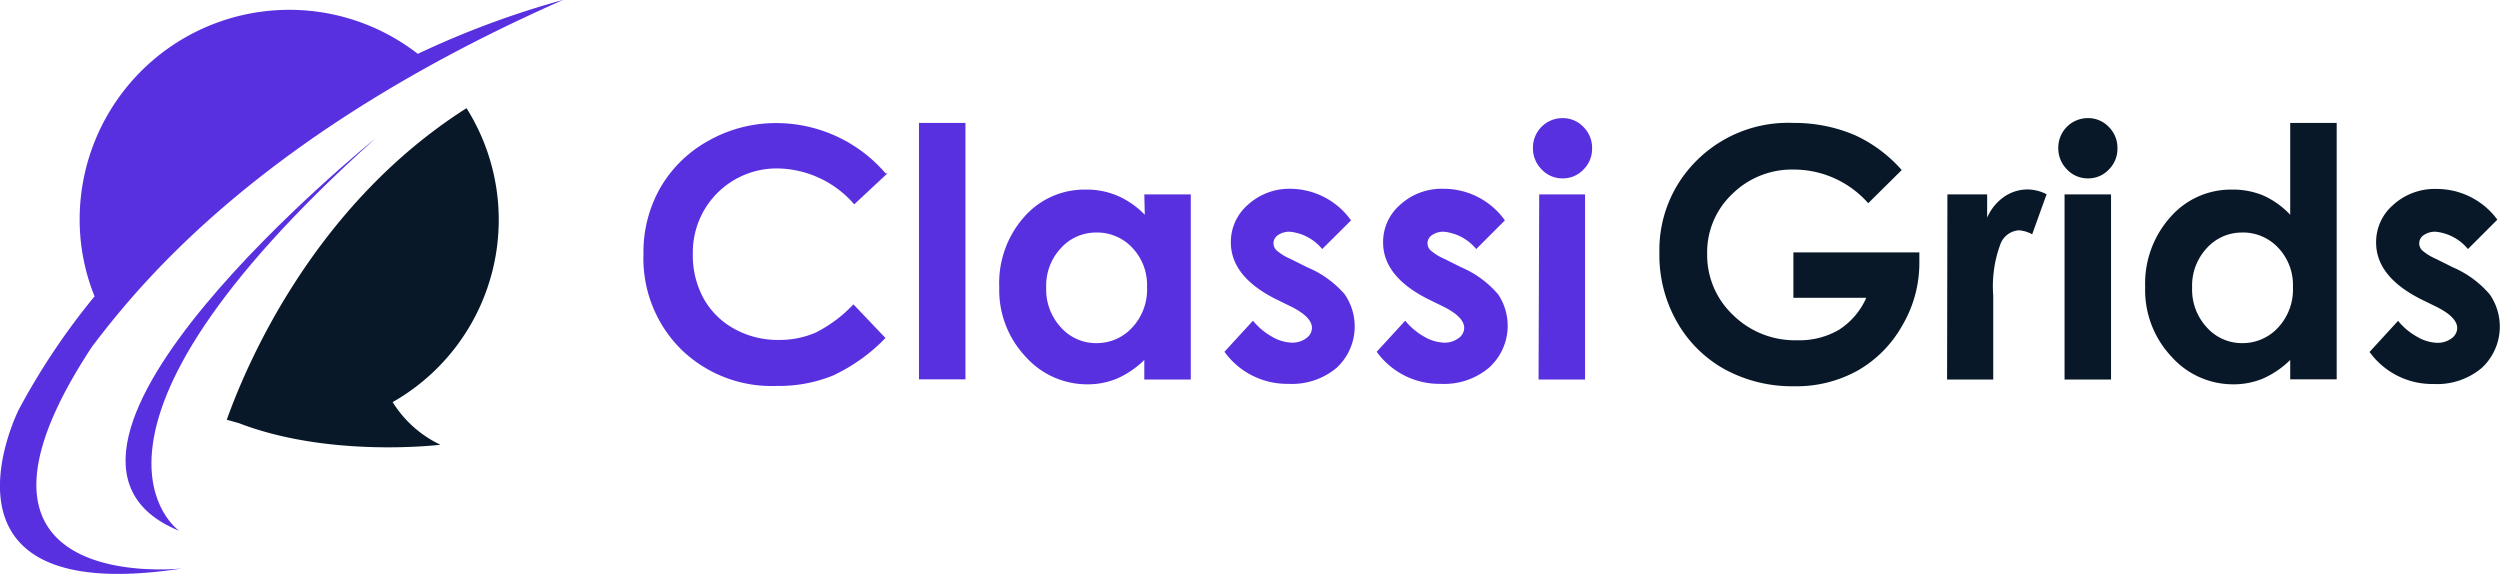
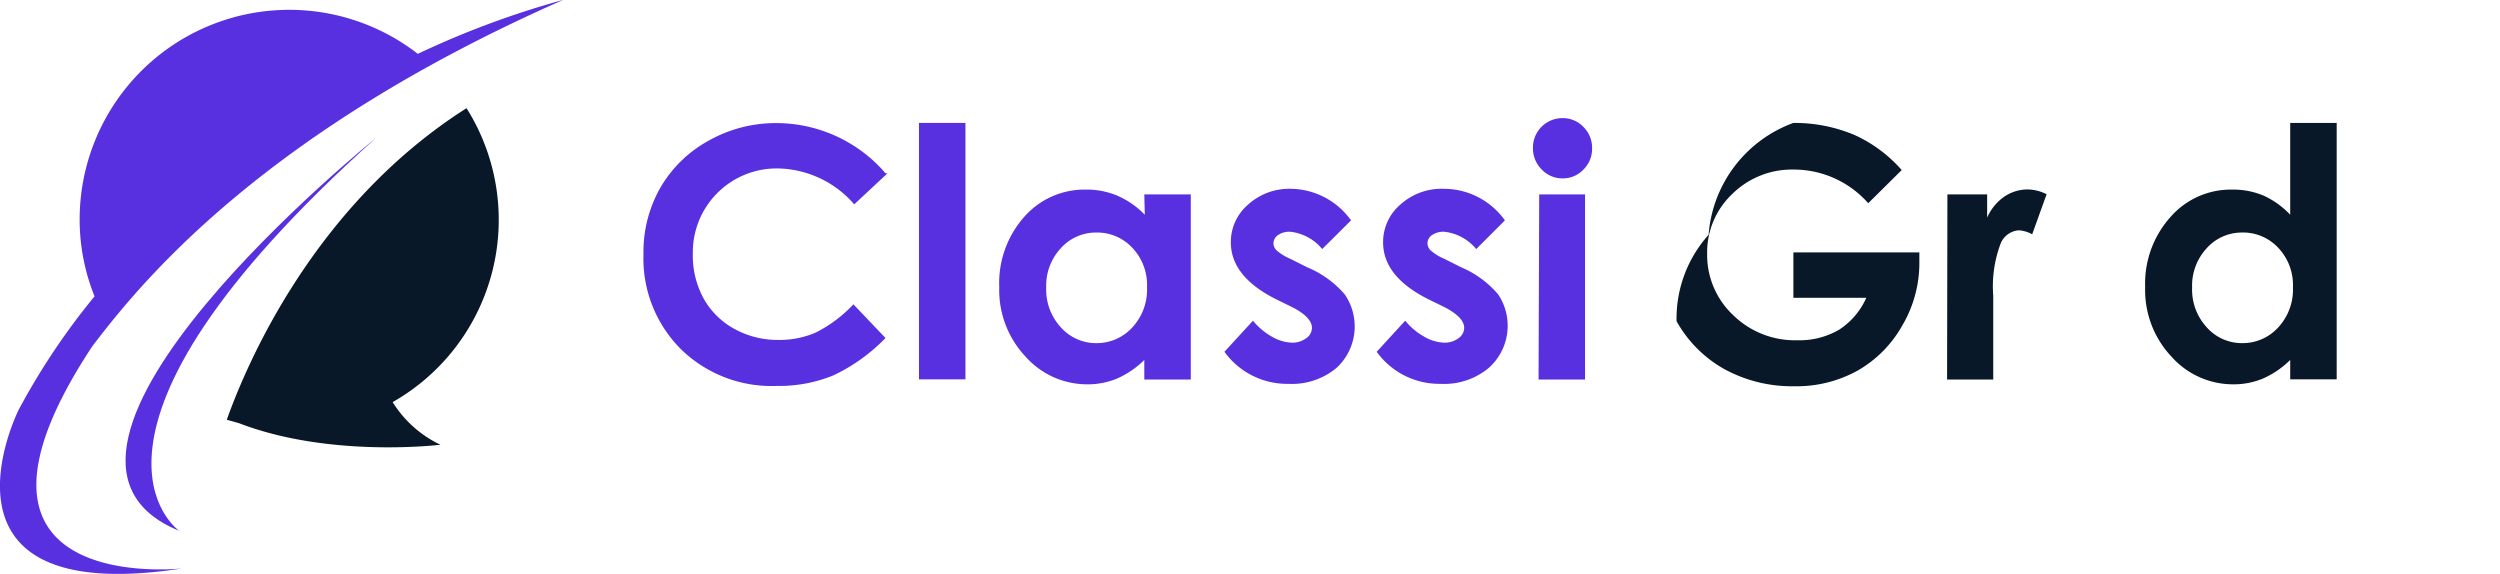
<svg xmlns="http://www.w3.org/2000/svg" viewBox="0 0 155.99 35.81">
  <defs>
    <style>.a{fill:#5830e0;}.b{fill:#081828;}</style>
  </defs>
  <title>ns</title>
  <path class="a" d="M12.46,37.72C-4,40.25,2.27,27.81,2.27,27.81A43.15,43.15,0,0,1,7,20.74,12.81,12.81,0,0,1,6.07,16,13.08,13.08,0,0,1,27.17,5.61a55.75,55.75,0,0,1,9.08-3.37C17.61,10.45,10,19.72,6.85,23.87-3.21,39.11,11.66,37.8,12.46,37.72Z" transform="translate(-1.1 -2.25)" />
  <path class="b" d="M28.58,30S21.7,30.85,16,28.65h0l-.75-.21C16.4,25.22,20.56,15.13,30.21,9A13.08,13.08,0,0,1,25.6,27.34,7.08,7.08,0,0,0,28.58,30Z" transform="translate(-1.1 -2.25)" />
  <path class="a" d="M12.28,35.37S3.76,29.51,24.53,10.88C24.53,10.88.25,30.47,12.28,35.37Z" transform="translate(-1.1 -2.25)" />
  <path class="a" d="M56.48,13.06,54.4,15a6.44,6.44,0,0,0-4.77-2.24,5.23,5.23,0,0,0-5.3,5.3A5.58,5.58,0,0,0,45,20.87a4.86,4.86,0,0,0,1.92,1.9,5.58,5.58,0,0,0,2.76.69A5.68,5.68,0,0,0,52,23a8.49,8.49,0,0,0,2.35-1.76l2,2.1a11.05,11.05,0,0,1-3.27,2.34,8.92,8.92,0,0,1-3.51.65,8.09,8.09,0,0,1-6-2.31,8,8,0,0,1-2.32-5.92,8.1,8.1,0,0,1,1.06-4.15,7.85,7.85,0,0,1,3-2.92,8.53,8.53,0,0,1,4.24-1.1,9,9,0,0,1,6.81,3.14Z" transform="translate(-1.1 -2.25)" />
  <path class="a" d="M58.44,9.92h2.9v16h-2.9Z" transform="translate(-1.1 -2.25)" />
  <path class="a" d="M72.5,14.38h2.9V25.93H72.5V24.71a5.68,5.68,0,0,1-1.7,1.16,4.76,4.76,0,0,1-1.85.36,5.14,5.14,0,0,1-3.87-1.74,6.05,6.05,0,0,1-1.63-4.32A6.21,6.21,0,0,1,65,15.79a5,5,0,0,1,3.84-1.71,4.88,4.88,0,0,1,2,.39,5.31,5.31,0,0,1,1.69,1.18Zm-3,2.38a2.93,2.93,0,0,0-2.23,1,3.42,3.42,0,0,0-.89,2.44,3.46,3.46,0,0,0,.9,2.46,2.93,2.93,0,0,0,2.23,1,3,3,0,0,0,2.26-1,3.47,3.47,0,0,0,.9-2.49,3.37,3.37,0,0,0-.9-2.44A3,3,0,0,0,69.45,16.76Z" transform="translate(-1.1 -2.25)" />
  <path class="a" d="M85.4,16,83.6,17.79a3,3,0,0,0-2-1.08,1.25,1.25,0,0,0-.76.21.62.62,0,0,0-.28.51.63.63,0,0,0,.18.43,3.24,3.24,0,0,0,.87.54l1.06.53A6.25,6.25,0,0,1,85,20.61a3.52,3.52,0,0,1-.5,4.59,4.33,4.33,0,0,1-3,1,4.82,4.82,0,0,1-4-2l1.78-1.94a4.13,4.13,0,0,0,1.19,1,2.64,2.64,0,0,0,1.22.37,1.45,1.45,0,0,0,.92-.28.8.8,0,0,0,.35-.64q0-.67-1.26-1.31l-1-.49q-2.8-1.41-2.8-3.54a3.07,3.07,0,0,1,1.06-2.34,3.83,3.83,0,0,1,2.7-1A4.69,4.69,0,0,1,85.4,16Z" transform="translate(-1.1 -2.25)" />
  <path class="a" d="M95,16l-1.79,1.79a3,3,0,0,0-2-1.08,1.25,1.25,0,0,0-.76.21.62.62,0,0,0-.28.51.63.63,0,0,0,.18.43,3.24,3.24,0,0,0,.87.54l1.06.53a6.25,6.25,0,0,1,2.3,1.69A3.52,3.52,0,0,1,94,25.2a4.33,4.33,0,0,1-3,1,4.82,4.82,0,0,1-4-2l1.78-1.94a4.13,4.13,0,0,0,1.19,1,2.64,2.64,0,0,0,1.22.37,1.45,1.45,0,0,0,.92-.28.8.8,0,0,0,.35-.64q0-.67-1.26-1.31l-1-.49q-2.8-1.41-2.8-3.54a3.07,3.07,0,0,1,1.06-2.34,3.83,3.83,0,0,1,2.7-1A4.69,4.69,0,0,1,95,16Z" transform="translate(-1.1 -2.25)" />
  <path class="a" d="M98.59,9.62a1.77,1.77,0,0,1,1.31.55,1.83,1.83,0,0,1,.54,1.34,1.81,1.81,0,0,1-.54,1.32,1.75,1.75,0,0,1-1.29.55,1.77,1.77,0,0,1-1.32-.56,1.86,1.86,0,0,1-.54-1.35,1.84,1.84,0,0,1,1.84-1.85Zm-1.45,4.76H100V25.93h-2.9Z" transform="translate(-1.1 -2.25)" />
-   <path class="b" d="M119.76,12.86l-2.09,2.07a6.19,6.19,0,0,0-4.63-2.1,5.3,5.3,0,0,0-3.86,1.53,5,5,0,0,0-1.56,3.72,5.14,5.14,0,0,0,1.62,3.83,5.5,5.5,0,0,0,4,1.57,4.89,4.89,0,0,0,2.6-.65,4.56,4.56,0,0,0,1.71-2H113V18h7.86l0,.66a7.65,7.65,0,0,1-1.06,3.89,7.41,7.41,0,0,1-2.75,2.8,7.84,7.84,0,0,1-4,1,8.79,8.79,0,0,1-4.34-1.06,7.73,7.73,0,0,1-3-3A8.4,8.4,0,0,1,104.64,18a7.83,7.83,0,0,1,2-5.39A8.08,8.08,0,0,1,113,9.92a9.63,9.63,0,0,1,3.81.75A8.74,8.74,0,0,1,119.76,12.86Z" transform="translate(-1.1 -2.25)" />
+   <path class="b" d="M119.76,12.86l-2.09,2.07a6.19,6.19,0,0,0-4.63-2.1,5.3,5.3,0,0,0-3.86,1.53,5,5,0,0,0-1.56,3.72,5.14,5.14,0,0,0,1.62,3.83,5.5,5.5,0,0,0,4,1.57,4.89,4.89,0,0,0,2.6-.65,4.56,4.56,0,0,0,1.71-2H113V18h7.86l0,.66a7.65,7.65,0,0,1-1.06,3.89,7.41,7.41,0,0,1-2.75,2.8,7.84,7.84,0,0,1-4,1,8.79,8.79,0,0,1-4.34-1.06,7.73,7.73,0,0,1-3-3a7.83,7.83,0,0,1,2-5.39A8.08,8.08,0,0,1,113,9.92a9.63,9.63,0,0,1,3.81.75A8.74,8.74,0,0,1,119.76,12.86Z" transform="translate(-1.1 -2.25)" />
  <path class="b" d="M122.61,14.38h2.48v1.45a3.1,3.1,0,0,1,1.07-1.31,2.59,2.59,0,0,1,1.46-.45,2.71,2.71,0,0,1,1.18.3l-.9,2.5a2,2,0,0,0-.84-.25,1.33,1.33,0,0,0-1.13.83,7.58,7.58,0,0,0-.46,3.25v5.23h-2.88Z" transform="translate(-1.1 -2.25)" />
-   <path class="b" d="M131.37,9.62a1.77,1.77,0,0,1,1.31.55,1.83,1.83,0,0,1,.54,1.34,1.81,1.81,0,0,1-.54,1.32,1.75,1.75,0,0,1-1.29.55,1.77,1.77,0,0,1-1.32-.56,1.86,1.86,0,0,1-.54-1.35,1.84,1.84,0,0,1,1.84-1.85Zm-1.45,4.76h2.9V25.93h-2.9Z" transform="translate(-1.1 -2.25)" />
  <path class="b" d="M144,9.92h2.9v16H144V24.71a5.69,5.69,0,0,1-1.7,1.16,4.76,4.76,0,0,1-1.85.36,5.14,5.14,0,0,1-3.87-1.74,6.05,6.05,0,0,1-1.63-4.32,6.21,6.21,0,0,1,1.58-4.38,5,5,0,0,1,3.84-1.71,4.88,4.88,0,0,1,2,.39A5.31,5.31,0,0,1,144,15.65Zm-3,6.84a2.93,2.93,0,0,0-2.23,1,3.42,3.42,0,0,0-.89,2.44,3.46,3.46,0,0,0,.9,2.46,2.93,2.93,0,0,0,2.23,1,3,3,0,0,0,2.26-1,3.47,3.47,0,0,0,.9-2.49,3.37,3.37,0,0,0-.9-2.44A3,3,0,0,0,140.93,16.76Z" transform="translate(-1.1 -2.25)" />
-   <path class="b" d="M156.88,16l-1.79,1.79a3,3,0,0,0-2-1.08,1.24,1.24,0,0,0-.76.21.62.62,0,0,0-.28.51.63.63,0,0,0,.17.43,3.26,3.26,0,0,0,.87.54l1.06.53a6.26,6.26,0,0,1,2.3,1.69,3.52,3.52,0,0,1-.5,4.59,4.33,4.33,0,0,1-3,1,4.82,4.82,0,0,1-4-2l1.78-1.94a4.12,4.12,0,0,0,1.2,1,2.64,2.64,0,0,0,1.22.37,1.44,1.44,0,0,0,.92-.28.8.8,0,0,0,.35-.64q0-.67-1.26-1.31l-1-.49q-2.8-1.41-2.8-3.54a3.06,3.06,0,0,1,1.06-2.34,3.84,3.84,0,0,1,2.7-1,4.69,4.69,0,0,1,3.8,1.91Z" transform="translate(-1.1 -2.25)" />
</svg>